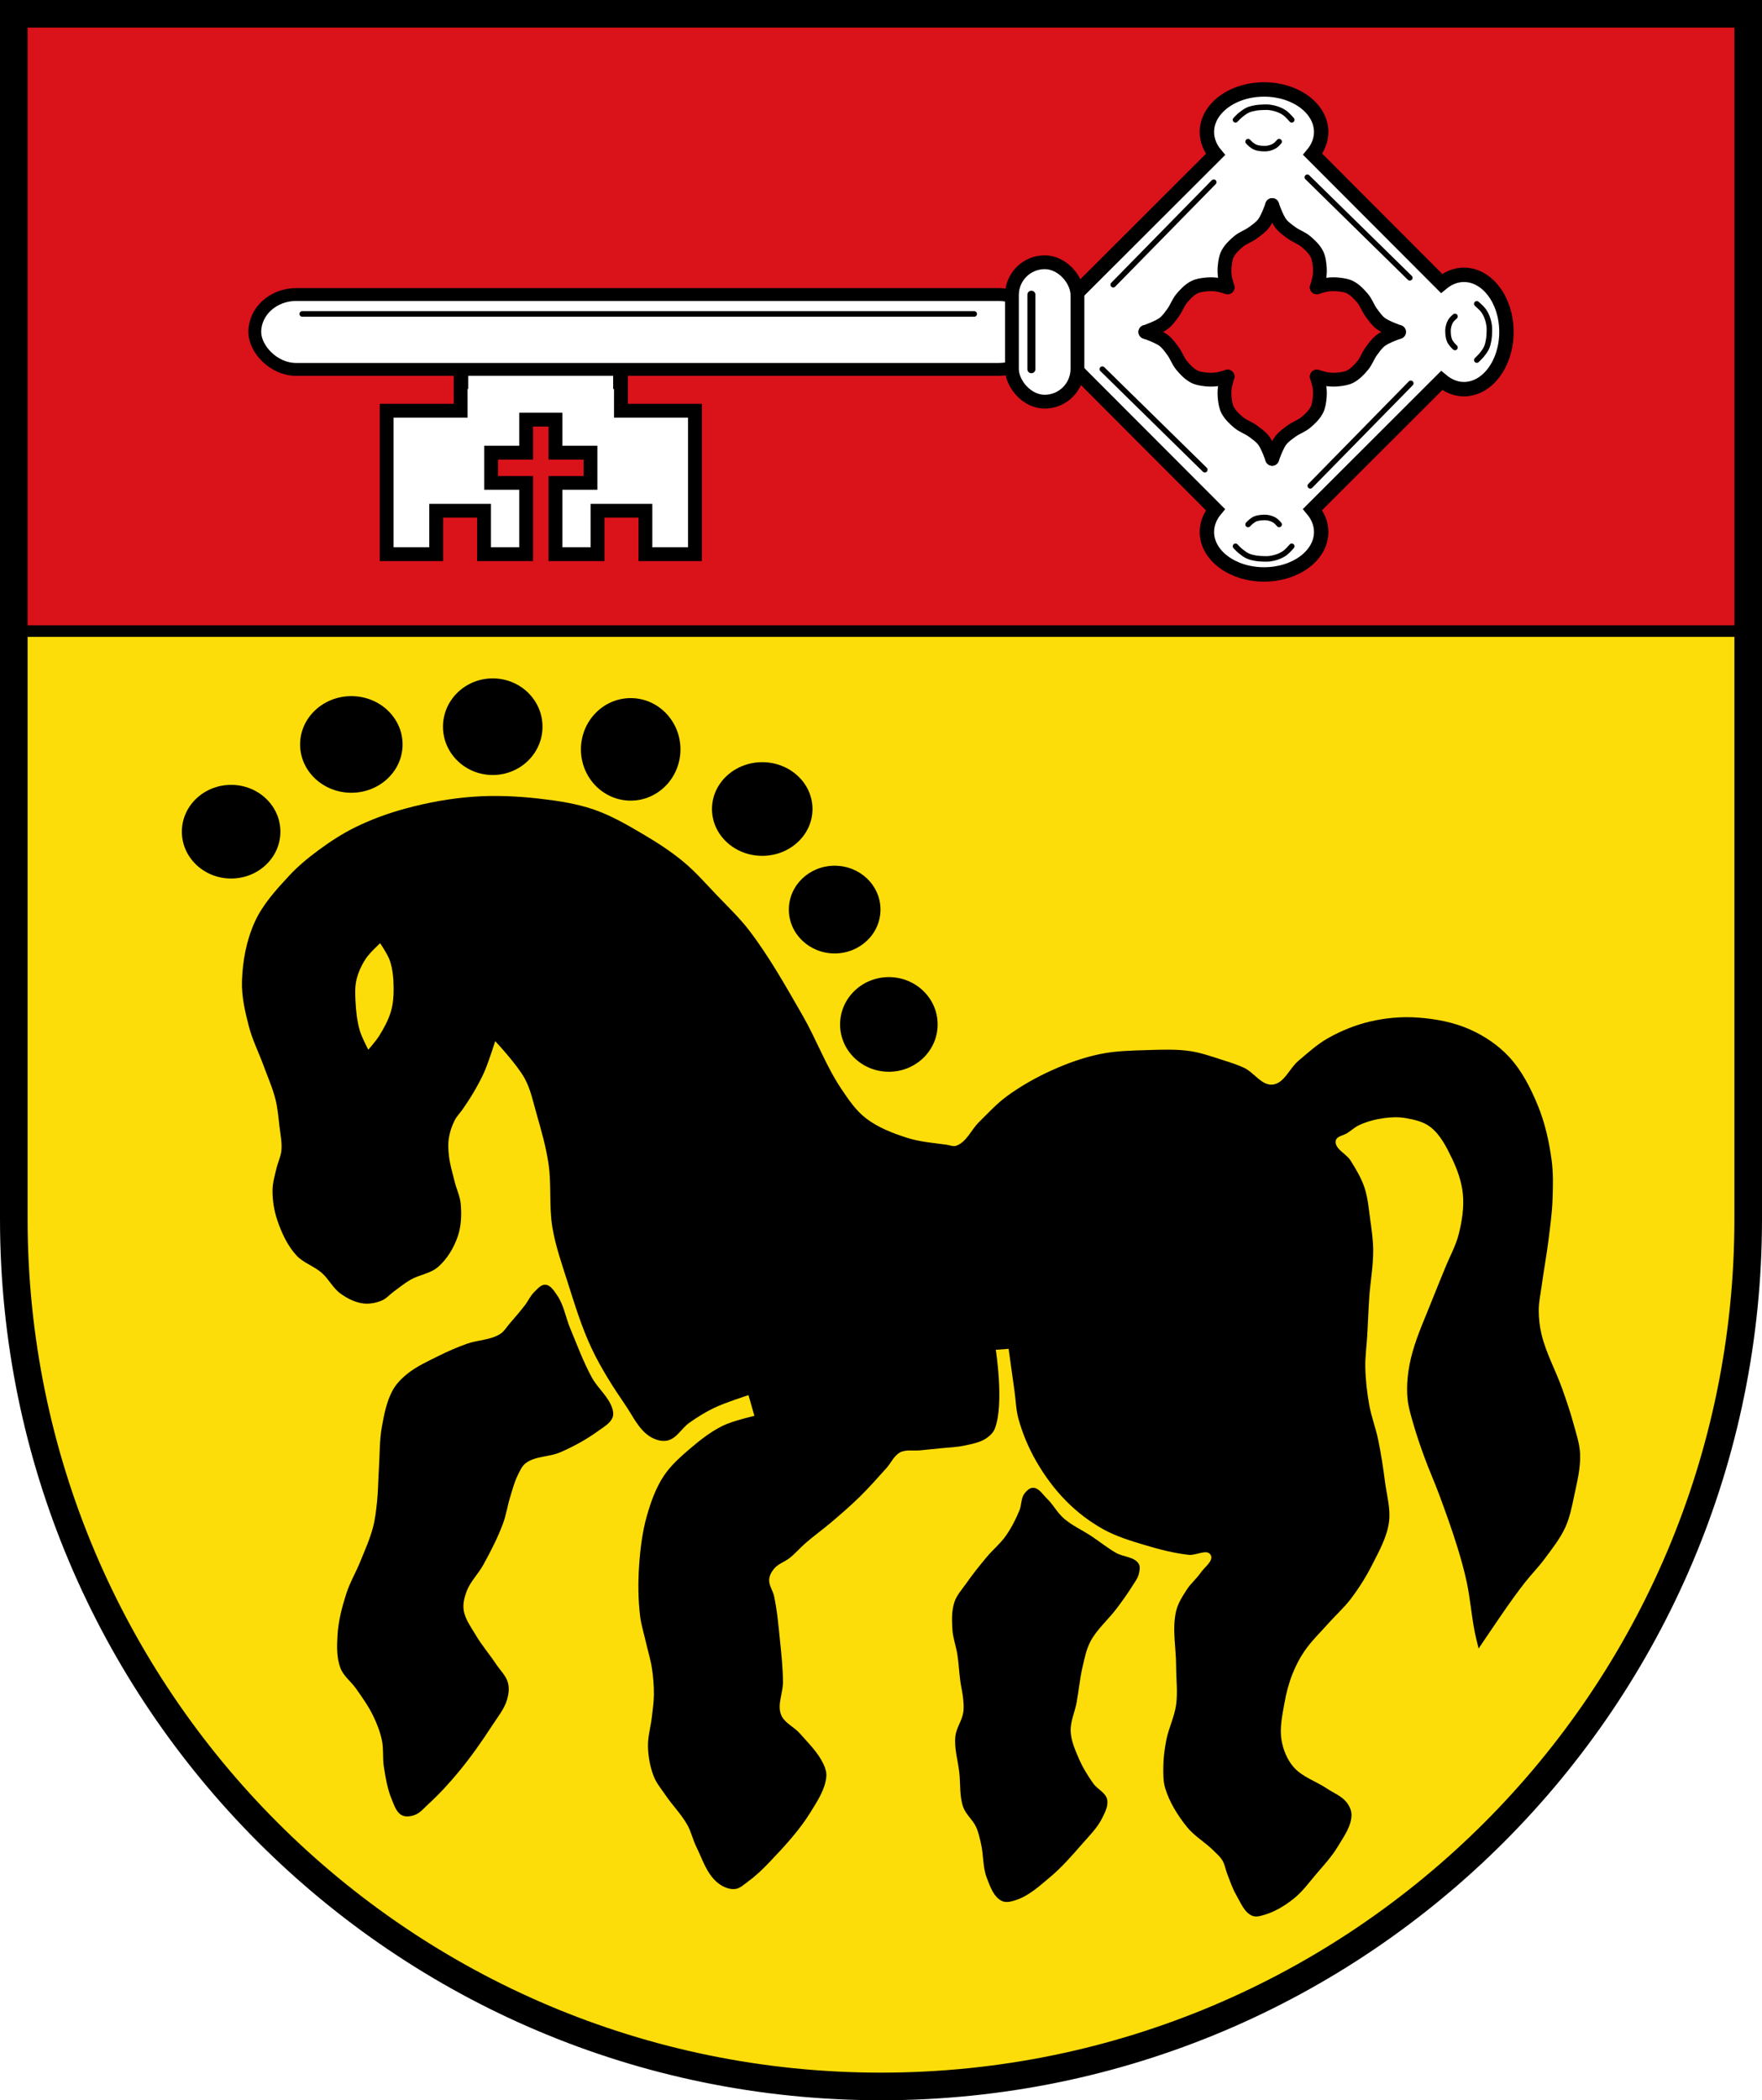
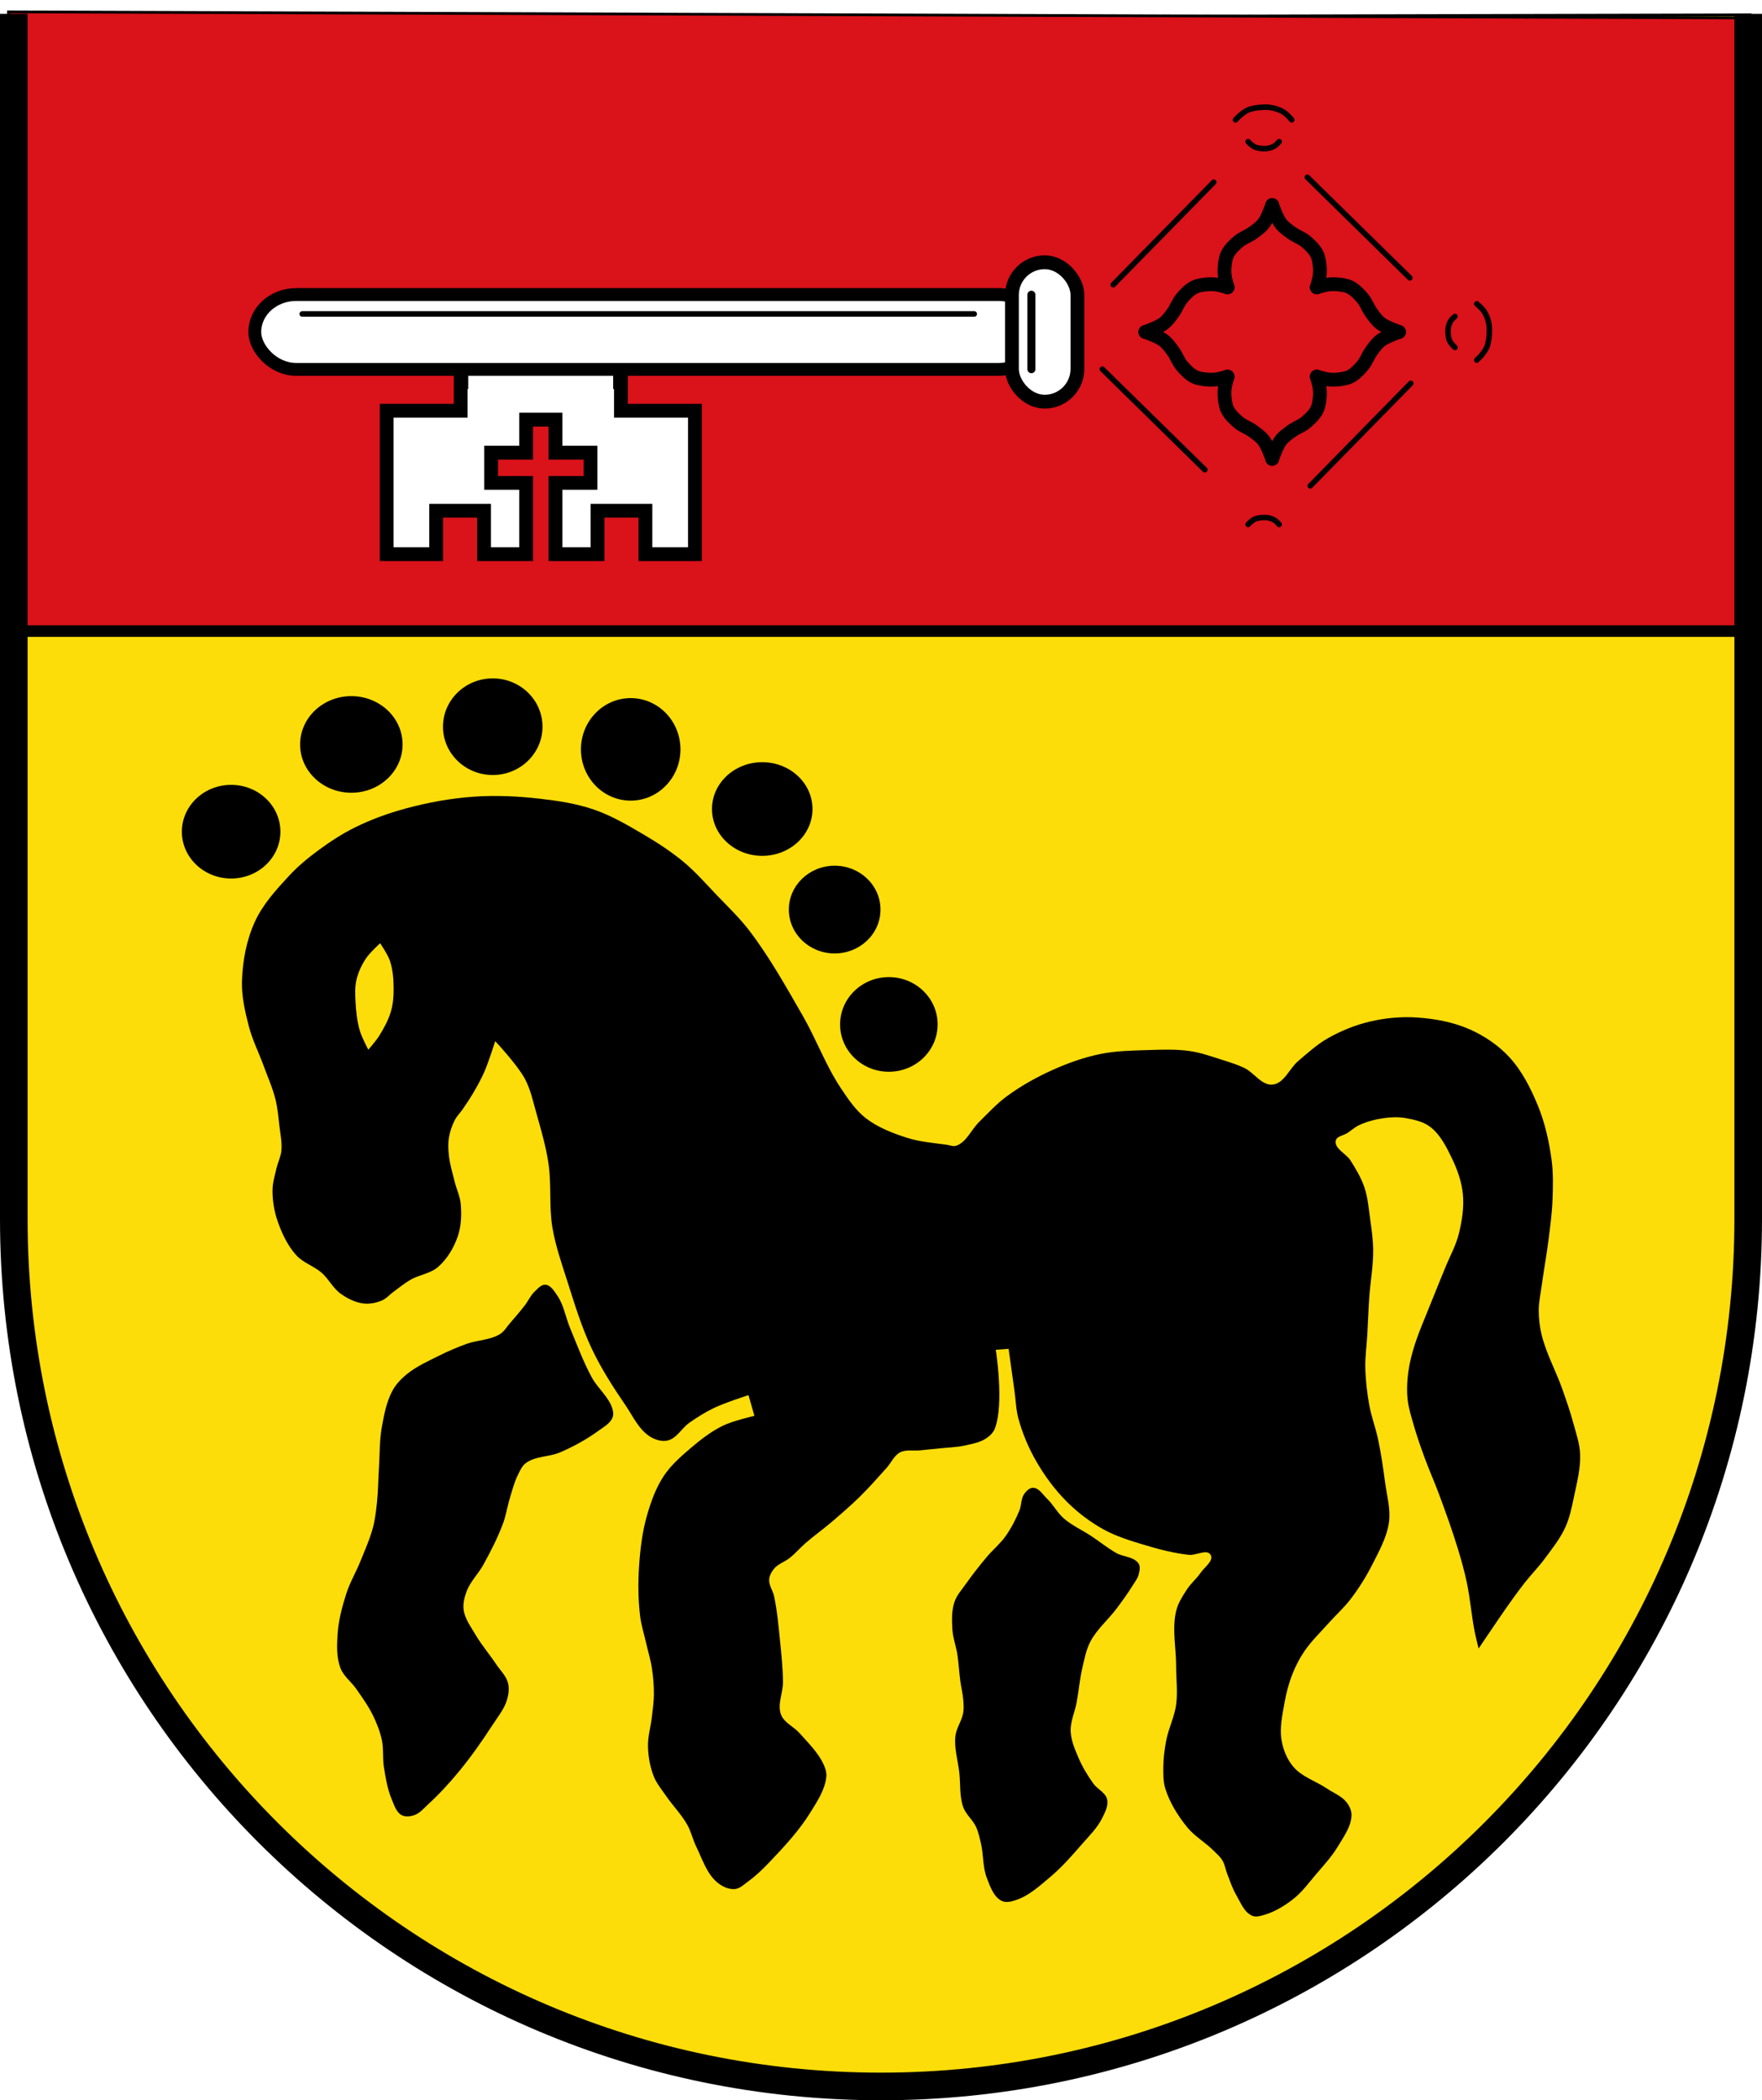
<svg xmlns="http://www.w3.org/2000/svg" xmlns:ns1="http://www.inkscape.org/namespaces/inkscape" xmlns:ns2="http://sodipodi.sourceforge.net/DTD/sodipodi-0.dtd" width="638.406" height="760.562" id="svg2" ns1:version="1.2.2 (732a01da63, 2022-12-09, custom)" ns2:docname="wappen_altendorf.svg">
  <defs id="defs4">
    <filter ns1:collect="always" id="filter5785" color-interpolation-filters="sRGB" y="-0.096" height="1.192" x="-inf" width="inf">
      <feGaussianBlur ns1:collect="always" stdDeviation="0.472" id="feGaussianBlur5787" />
    </filter>
  </defs>
  <g ns1:label="Ebene 1" ns1:groupmode="layer" id="layer1" transform="translate(-51.872,-272.479)">
    <path style="fill:#fcdd09;fill-opacity:1;stroke:#000000;stroke-width:1px;stroke-linecap:butt;stroke-linejoin:miter;stroke-opacity:1" d="m 55.923,279.245 630.045,-1.392 1.036,344.458 0.521,57.758 -5.567,85.593 -18.093,58.453 -25.051,55.67 -26.443,36.185 -44.536,43.144 -53.582,33.402 -34.794,17.397 -66.108,14.613 -50.799,7.655 -65.412,-11.83 -41.057,-13.222 -38.273,-18.789 -80.721,-63.325 L 81.417,835.945 60.541,754.528 57.232,550.637 Z" id="path3912" ns1:connector-curvature="0" ns2:nodetypes="ccccccccccccccccccccc" />
    <path style="fill:#da121a;fill-opacity:1;stroke:#000000;stroke-width:1px;stroke-linecap:butt;stroke-linejoin:miter;stroke-opacity:1" d="M 39.377,235.315 39.324,11.297 669.052,13.486 667.728,235.315 Z" id="path3030" ns1:connector-curvature="0" transform="translate(15.622,265.479)" ns2:nodetypes="ccccc" />
-     <path style="fill:none;stroke:#000000;stroke-width:10;stroke-miterlimit:4;stroke-dasharray:none;stroke-opacity:1" d="m 56.872,277.479 v 436.375 c 0,173.522 140.665,314.187 314.188,314.187 173.522,0 314.219,-140.665 314.219,-314.187 l -2.5e-4,-436.375 z" id="path3809" ns1:connector-curvature="0" ns2:nodetypes="ccsccc" />
+     <path style="fill:none;stroke:#000000;stroke-width:10;stroke-miterlimit:4;stroke-dasharray:none;stroke-opacity:1" d="m 56.872,277.479 v 436.375 c 0,173.522 140.665,314.187 314.188,314.187 173.522,0 314.219,-140.665 314.219,-314.187 l -2.5e-4,-436.375 " id="path3809" ns1:connector-curvature="0" ns2:nodetypes="ccsccc" />
    <path style="fill:none;stroke:#000000;stroke-width:4.195;stroke-linecap:butt;stroke-linejoin:miter;stroke-miterlimit:4;stroke-dasharray:none;stroke-opacity:1" d="M 55.23,501.013 H 686.241" id="path3914" ns1:connector-curvature="0" ns2:nodetypes="cc" />
    <path ns2:nodetypes="caaaaaaaaaaaaaaaaaaaaaaaaaaaaaaaaaaaaaaaaaaaaaaaaaaaaaaaaaaaaaaaaaaaaaaaaaaacaaaaaaaaaaaaaaaaaaaaaaaaaaaaaaaaaaaaaaaaaaaaaaaaaaaaaaaaaaaaaaaaaaaaccaaaaaaaaaaaaaaaaaaaaaaaaaaaaaaaaaaaaaaaaccaaaaaaaaaaac" ns1:connector-curvature="0" id="path3920" d="m 231.294,649.526 c 0,0 -2.361,7.48 -3.927,11.068 -1.129,2.585 -2.505,5.061 -3.927,7.497 -1.215,2.081 -2.563,4.083 -3.927,6.069 -0.916,1.335 -2.115,2.488 -2.856,3.927 -1.033,2.008 -1.78,4.197 -2.142,6.426 -0.343,2.114 -0.234,4.297 0,6.426 0.359,3.272 1.352,6.444 2.142,9.639 0.652,2.634 1.904,5.151 2.142,7.854 0.346,3.928 0.214,8.053 -1.071,11.782 -1.43,4.151 -3.829,8.185 -7.14,11.068 -2.771,2.412 -6.817,2.801 -9.996,4.641 -2.143,1.24 -4.067,2.827 -6.069,4.284 -1.443,1.05 -2.64,2.518 -4.284,3.213 -2.108,0.892 -4.513,1.36 -6.783,1.071 -2.961,-0.377 -5.787,-1.829 -8.211,-3.57 -2.738,-1.966 -4.251,-5.274 -6.783,-7.497 -2.828,-2.483 -6.769,-3.625 -9.282,-6.426 -3.165,-3.528 -5.254,-8.01 -6.783,-12.496 -1.206,-3.537 -1.822,-7.331 -1.785,-11.068 0.026,-2.661 0.833,-5.261 1.428,-7.854 0.497,-2.167 1.573,-4.213 1.785,-6.426 0.285,-2.971 -0.376,-5.96 -0.714,-8.925 -0.368,-3.227 -0.646,-6.487 -1.428,-9.639 -1.033,-4.165 -2.817,-8.106 -4.284,-12.139 -1.739,-4.777 -4.073,-9.361 -5.355,-14.281 -1.396,-5.358 -2.672,-10.888 -2.499,-16.423 0.228,-7.302 1.617,-14.77 4.641,-21.421 2.886,-6.348 7.75,-11.67 12.496,-16.78 3.215,-3.462 6.907,-6.48 10.711,-9.282 4.174,-3.076 8.556,-5.926 13.21,-8.211 5.814,-2.854 11.956,-5.091 18.208,-6.783 8.045,-2.178 16.321,-3.691 24.634,-4.284 7.957,-0.567 15.995,-0.19 23.92,0.714 6.632,0.757 13.322,1.761 19.636,3.927 6.293,2.159 12.116,5.554 17.851,8.925 5.094,2.994 10.089,6.225 14.638,9.996 4.405,3.652 8.181,8.005 12.139,12.139 4.019,4.198 8.258,8.231 11.782,12.853 7.326,9.611 13.244,20.233 19.279,30.703 4.971,8.625 8.386,18.147 13.924,26.419 2.585,3.862 5.255,7.86 8.925,10.711 4.373,3.395 9.721,5.458 14.995,7.14 4.604,1.469 9.493,1.842 14.281,2.499 1.185,0.163 2.448,0.771 3.57,0.357 3.711,-1.369 5.392,-5.793 8.211,-8.568 3.241,-3.19 6.335,-6.585 9.996,-9.282 5.193,-3.826 10.894,-7 16.78,-9.639 5.494,-2.464 11.239,-4.502 17.137,-5.712 5.615,-1.153 11.407,-1.256 17.137,-1.428 5.116,-0.153 10.287,-0.381 15.352,0.357 4.028,0.587 7.902,1.981 11.782,3.213 2.655,0.843 5.333,1.671 7.854,2.856 3.62,1.702 6.376,6.499 10.354,6.069 4.186,-0.452 6.061,-5.857 9.282,-8.568 3.441,-2.897 6.796,-5.995 10.711,-8.211 4.788,-2.712 9.994,-4.816 15.352,-6.069 5.581,-1.306 11.419,-1.828 17.137,-1.428 6.451,0.451 13.008,1.667 18.922,4.284 5.313,2.352 10.332,5.734 14.281,9.996 4.605,4.971 7.766,11.231 10.354,17.494 2.579,6.242 4.077,12.945 4.998,19.636 0.666,4.835 0.541,9.76 0.357,14.638 -0.18,4.781 -0.838,9.533 -1.428,14.281 -0.698,5.612 -1.746,11.175 -2.499,16.78 -0.399,2.97 -1.071,5.929 -1.071,8.925 0,2.996 0.353,6.016 1.071,8.925 1.68,6.802 5.169,13.028 7.497,19.636 1.413,4.011 2.817,8.033 3.927,12.139 1.018,3.763 2.356,7.529 2.499,11.425 0.185,5.046 -1.099,10.055 -2.142,14.995 -0.817,3.871 -1.573,7.825 -3.213,11.425 -1.888,4.145 -4.785,7.765 -7.497,11.425 -2.214,2.987 -4.834,5.652 -7.14,8.568 -1.476,1.867 -2.888,3.785 -4.284,5.712 -1.705,2.353 -3.35,4.748 -4.998,7.14 -2.527,3.67 -7.497,11.068 -7.497,11.068 0,0 -1.026,-4.03 -1.428,-6.069 -1.167,-5.912 -1.608,-11.956 -2.856,-17.851 -0.867,-4.095 -1.993,-8.135 -3.213,-12.139 -2.018,-6.624 -4.381,-13.141 -6.783,-19.636 -1.687,-4.56 -3.693,-8.998 -5.355,-13.567 -1.415,-3.89 -2.789,-7.802 -3.927,-11.782 -0.842,-2.942 -1.783,-5.887 -2.142,-8.925 -0.322,-2.718 -0.26,-5.487 0,-8.211 0.299,-3.137 0.928,-6.25 1.785,-9.282 1.833,-6.487 4.681,-12.645 7.14,-18.922 1.499,-3.827 3.104,-7.612 4.641,-11.425 1.677,-4.161 3.932,-8.138 4.998,-12.496 1.138,-4.647 1.898,-9.52 1.428,-14.281 -0.44,-4.458 -1.981,-8.818 -3.927,-12.853 -2.008,-4.162 -4.195,-8.602 -7.854,-11.425 -2.504,-1.931 -5.81,-2.67 -8.925,-3.213 -2.579,-0.45 -5.261,-0.356 -7.854,0 -3.061,0.42 -6.118,1.21 -8.925,2.499 -1.56,0.716 -2.856,1.904 -4.284,2.856 -1.428,0.952 -3.994,1.164 -4.284,2.856 -0.502,2.932 3.773,4.621 5.355,7.14 1.925,3.065 3.828,6.214 4.998,9.639 1.29,3.777 1.592,7.828 2.142,11.782 0.51,3.671 1.046,7.361 1.071,11.068 0.038,5.732 -1.039,11.418 -1.428,17.137 -0.307,4.518 -0.458,9.045 -0.714,13.567 -0.222,3.928 -0.801,7.848 -0.714,11.782 0.101,4.546 0.622,9.092 1.428,13.567 0.763,4.233 2.331,8.286 3.213,12.496 1.063,5.074 1.831,10.21 2.499,15.352 0.632,4.861 2.11,9.783 1.428,14.638 -0.766,5.449 -3.583,10.443 -6.069,15.352 -2.223,4.389 -4.871,8.584 -7.854,12.496 -2.35,3.081 -5.28,5.673 -7.854,8.568 -3.027,3.405 -6.367,6.583 -8.925,10.354 -1.733,2.555 -3.153,5.339 -4.284,8.211 -1.311,3.331 -2.236,6.827 -2.856,10.354 -0.785,4.468 -1.837,9.096 -1.071,13.567 0.594,3.466 1.999,6.967 4.284,9.639 3.132,3.663 8.141,5.163 12.139,7.854 2.41,1.622 5.351,2.71 7.14,4.998 1.021,1.306 1.823,2.984 1.785,4.641 -0.094,4.156 -2.864,7.858 -4.998,11.425 -2.176,3.636 -5.109,6.769 -7.854,9.996 -2.619,3.079 -5.032,6.429 -8.211,8.925 -3.1,2.434 -6.577,4.583 -10.354,5.712 -1.487,0.444 -3.225,0.992 -4.641,0.357 -2.867,-1.285 -4.129,-4.783 -5.712,-7.497 -1.37,-2.349 -2.22,-4.966 -3.213,-7.497 -0.646,-1.647 -0.879,-3.479 -1.785,-4.998 -0.82,-1.375 -2.078,-2.442 -3.213,-3.57 -3.049,-3.03 -6.94,-5.223 -9.639,-8.568 -3.346,-4.147 -6.269,-8.836 -7.854,-13.924 -0.782,-2.51 -0.74,-5.226 -0.714,-7.854 0.032,-3.233 0.458,-6.465 1.071,-9.639 0.843,-4.366 2.97,-8.447 3.57,-12.853 0.627,-4.599 0,-9.282 0,-13.924 0,-6.664 -1.531,-13.507 0,-19.993 0.673,-2.849 2.332,-5.4 3.927,-7.854 1.428,-2.198 3.523,-3.903 4.998,-6.069 1.38,-2.025 4.813,-4.314 3.57,-6.426 -1.328,-2.256 -5.252,0.286 -7.854,0 -5.453,-0.599 -10.811,-1.995 -16.066,-3.57 -5.123,-1.536 -10.316,-3.12 -14.995,-5.712 -4.83,-2.676 -9.306,-6.091 -13.21,-9.996 -4.324,-4.326 -8.018,-9.335 -11.068,-14.638 -2.766,-4.809 -4.951,-10.004 -6.426,-15.352 -0.895,-3.245 -0.957,-6.664 -1.428,-9.996 -0.722,-5.116 -2.142,-15.352 -2.142,-15.352 l -4.641,0.357 c 0,0 3.11,19.694 -0.357,28.561 -0.583,1.491 -1.874,2.693 -3.213,3.57 -2.204,1.443 -4.926,1.929 -7.497,2.499 -3.041,0.675 -6.186,0.738 -9.282,1.071 -2.378,0.256 -4.76,0.476 -7.14,0.714 -2.38,0.238 -5.014,-0.382 -7.14,0.714 -2.249,1.159 -3.303,3.834 -4.998,5.712 -3.16,3.5 -6.274,7.051 -9.639,10.354 -3.308,3.247 -6.824,6.278 -10.354,9.282 -3.029,2.578 -6.283,4.886 -9.282,7.497 -1.969,1.714 -3.679,3.719 -5.712,5.355 -1.8,1.449 -4.228,2.156 -5.712,3.927 -0.924,1.102 -1.684,2.493 -1.785,3.927 -0.148,2.104 1.347,4.007 1.785,6.069 1.123,5.285 1.592,10.691 2.142,16.066 0.51,4.985 1.044,9.984 1.071,14.995 0.021,3.934 -2.109,8.103 -0.714,11.782 1.134,2.99 4.67,4.384 6.783,6.783 3.084,3.501 6.569,6.852 8.568,11.068 0.68,1.435 1.223,3.061 1.071,4.641 -0.448,4.667 -3.248,8.865 -5.712,12.853 -4.134,6.688 -9.566,12.52 -14.995,18.208 -2.327,2.438 -4.769,4.805 -7.497,6.783 -1.554,1.126 -3.085,2.714 -4.998,2.856 -2.292,0.17 -4.679,-1.007 -6.426,-2.499 -3.772,-3.221 -5.303,-8.404 -7.497,-12.853 -1.251,-2.537 -1.831,-5.386 -3.213,-7.854 -2.163,-3.863 -5.362,-7.052 -7.854,-10.711 -1.506,-2.21 -3.291,-4.3 -4.284,-6.783 -1.352,-3.381 -2.016,-7.072 -2.142,-10.711 -0.128,-3.718 1.022,-7.37 1.428,-11.068 0.287,-2.613 0.692,-5.226 0.714,-7.854 0.027,-3.222 -0.231,-6.454 -0.714,-9.639 -0.476,-3.14 -1.441,-6.185 -2.142,-9.282 -0.727,-3.21 -1.751,-6.371 -2.142,-9.639 -0.722,-6.027 -0.769,-12.151 -0.357,-18.208 0.417,-6.129 1.166,-12.301 2.856,-18.208 1.423,-4.973 3.215,-9.967 6.069,-14.281 2.554,-3.86 6.117,-6.993 9.639,-9.996 3.642,-3.106 7.483,-6.104 11.782,-8.211 3.583,-1.756 11.425,-3.57 11.425,-3.57 l -2.142,-7.497 c 0,0 -8.491,2.716 -12.496,4.641 -3.127,1.503 -6.088,3.359 -8.925,5.355 -2.767,1.946 -4.563,5.644 -7.854,6.426 -2.135,0.508 -4.571,-0.257 -6.426,-1.428 -4.086,-2.58 -6.195,-7.437 -8.925,-11.425 -4.463,-6.517 -8.755,-13.213 -12.139,-20.35 -3.742,-7.892 -6.267,-16.315 -8.925,-24.634 -2.03,-6.353 -4.252,-12.701 -5.355,-19.279 -1.282,-7.643 -0.281,-15.541 -1.428,-23.206 -0.905,-6.052 -2.601,-11.968 -4.284,-17.851 -1.242,-4.342 -2.139,-8.879 -4.284,-12.853 -2.737,-5.07 -10.711,-13.567 -10.711,-13.567 z" style="fill:#000000;fill-opacity:1;stroke:none" />
    <path ns2:nodetypes="aaaaaaaaaaaaaaaaaaaaaaaaaaaaaaaaaaaaaaa" ns1:connector-curvature="0" id="path3922" d="m 426.226,811.254 c -1.286,-0.05 -2.45,1.105 -3.213,2.142 -1.25,1.698 -0.983,4.119 -1.785,6.069 -1.336,3.25 -2.972,6.412 -4.998,9.282 -1.944,2.753 -4.617,4.916 -6.783,7.497 -2.617,3.118 -5.158,6.308 -7.497,9.639 -1.537,2.189 -3.45,4.243 -4.284,6.783 -1.042,3.174 -0.925,6.662 -0.714,9.996 0.191,3.028 1.32,5.927 1.785,8.925 0.496,3.195 0.64,6.435 1.071,9.639 0.305,2.269 0.892,4.501 1.071,6.783 0.121,1.542 0.248,3.114 0,4.641 -0.482,2.972 -2.535,5.575 -2.856,8.568 -0.473,4.404 0.939,8.808 1.428,13.21 0.463,4.167 0.01,8.55 1.428,12.496 0.96,2.671 3.455,4.561 4.641,7.14 0.881,1.916 1.309,4.015 1.785,6.069 0.955,4.117 0.599,8.562 2.142,12.496 1.193,3.042 2.432,6.751 5.355,8.211 1.601,0.799 3.663,0.224 5.355,-0.357 4.62,-1.586 8.395,-5.073 12.139,-8.211 4.192,-3.515 7.836,-7.653 11.425,-11.782 2.67,-3.072 5.693,-5.99 7.497,-9.639 1.036,-2.096 2.32,-4.507 1.785,-6.783 -0.579,-2.463 -3.526,-3.655 -4.998,-5.712 -2.079,-2.905 -3.946,-6 -5.355,-9.282 -1.323,-3.079 -2.715,-6.291 -2.856,-9.639 -0.148,-3.521 1.495,-6.889 2.142,-10.354 0.797,-4.27 1.144,-8.626 2.142,-12.853 0.744,-3.151 1.347,-6.418 2.856,-9.282 2.408,-4.571 6.556,-7.993 9.639,-12.139 1.99,-2.675 3.959,-5.375 5.712,-8.211 0.784,-1.268 1.774,-2.482 2.142,-3.927 0.323,-1.268 0.698,-2.82 0,-3.927 -1.618,-2.567 -5.581,-2.415 -8.211,-3.927 -3.119,-1.793 -5.924,-4.085 -8.925,-6.069 -3.304,-2.185 -7.015,-3.818 -9.996,-6.426 -2.351,-2.057 -3.818,-4.974 -6.069,-7.14 -1.527,-1.469 -2.881,-3.845 -4.998,-3.927 z" style="fill:#000000;fill-opacity:1;stroke:none" />
    <path ns2:nodetypes="aaaaaaaaaaaaaaaaaaaaaaaaaaaaaaaaaaaaaaaaaaaaaa" ns1:connector-curvature="0" id="path3924" d="m 249.502,737.709 c -1.546,-0.136 -2.801,1.432 -3.927,2.499 -1.486,1.409 -2.319,3.378 -3.57,4.998 -1.704,2.207 -3.524,4.323 -5.355,6.426 -1.162,1.334 -2.071,2.988 -3.57,3.927 -3.574,2.239 -8.17,2.142 -12.139,3.57 -3.411,1.228 -6.754,2.663 -9.996,4.284 -4.053,2.027 -8.278,3.909 -11.782,6.783 -1.956,1.605 -3.777,3.497 -4.998,5.712 -2.218,4.023 -3.104,8.69 -3.927,13.21 -0.898,4.93 -0.75,9.994 -1.071,14.995 -0.268,4.163 -0.265,8.348 -0.714,12.496 -0.324,2.995 -0.662,6.012 -1.428,8.925 -1.13,4.297 -2.977,8.376 -4.641,12.496 -1.557,3.854 -3.723,7.468 -4.998,11.425 -1.568,4.865 -2.899,9.893 -3.213,14.995 -0.25,4.054 -0.396,8.351 1.071,12.139 1.135,2.93 3.921,4.916 5.712,7.497 2.164,3.12 4.405,6.227 6.069,9.639 1.386,2.842 2.555,5.833 3.213,8.925 0.671,3.151 0.214,6.457 0.714,9.639 0.627,3.992 1.289,8.057 2.856,11.782 0.871,2.07 1.606,4.624 3.57,5.712 1.353,0.75 3.179,0.506 4.641,0 2.002,-0.693 3.435,-2.496 4.998,-3.927 3.974,-3.638 7.637,-7.627 11.068,-11.782 4.395,-5.323 8.386,-10.986 12.139,-16.78 1.942,-2.998 4.33,-5.86 5.355,-9.282 0.581,-1.941 0.863,-4.107 0.357,-6.069 -0.668,-2.59 -2.803,-4.557 -4.284,-6.783 -2.414,-3.628 -5.298,-6.949 -7.497,-10.711 -1.666,-2.849 -3.806,-5.66 -4.284,-8.925 -0.332,-2.265 0.266,-4.64 1.071,-6.783 1.335,-3.555 4.238,-6.313 6.069,-9.639 2.669,-4.85 5.223,-9.801 7.14,-14.995 1.11,-3.006 1.556,-6.22 2.499,-9.282 0.853,-2.77 1.566,-5.616 2.856,-8.211 0.764,-1.537 1.483,-3.254 2.856,-4.284 3.492,-2.62 8.49,-2.191 12.496,-3.927 4.889,-2.119 9.621,-4.711 13.924,-7.854 1.836,-1.341 4.089,-2.557 4.998,-4.641 0.428,-0.982 0.307,-2.187 0,-3.213 -1.304,-4.364 -5.323,-7.422 -7.497,-11.425 -3.103,-5.712 -5.353,-11.85 -7.854,-17.851 -1.624,-3.896 -2.251,-8.303 -4.641,-11.782 -1.097,-1.597 -2.354,-3.758 -4.284,-3.927 z" style="fill:#000000;fill-opacity:1;stroke:none" />
    <ellipse id="path3926" style="fill:#000000;fill-opacity:1;stroke:none;stroke-width:1.266" cx="135.614" cy="573.659" rx="17.851" ry="16.958" />
    <ellipse id="path3928" style="fill:#000000;fill-opacity:1;stroke:none;stroke-width:1.288" cx="179.17" cy="542.063" rx="18.565" ry="17.494" />
    <ellipse id="path3930" style="fill:#000000;fill-opacity:1;stroke:none;stroke-width:1.021" cx="230.402" cy="535.637" rx="18.029" ry="17.494" />
    <ellipse id="path3932" style="fill:#000000;fill-opacity:1;stroke:none;stroke-width:1.139" cx="280.384" cy="543.848" rx="18.029" ry="18.565" />
    <ellipse id="path3934" style="fill:#000000;fill-opacity:1;stroke:none;stroke-width:1.187" cx="328.046" cy="565.448" rx="18.208" ry="16.958" />
    <ellipse id="path3936" style="fill:#000000;fill-opacity:1;stroke:none;stroke-width:1.548" cx="354.287" cy="601.864" rx="16.601" ry="15.887" />
    <ellipse id="path3938" style="fill:#000000;fill-opacity:1;stroke:none;stroke-width:1.364" cx="373.923" cy="643.456" rx="17.672" ry="17.137" />
    <path style="fill:#fcdd09;fill-opacity:1;stroke:none" d="m 189.603,614.049 c 0,0 -3.758,3.423 -5.146,5.521 -1.548,2.34 -2.777,4.959 -3.422,7.689 -0.603,2.551 -0.49,5.237 -0.357,7.854 0.182,3.584 0.571,7.205 1.576,10.649 0.7,2.4 3.065,6.845 3.065,6.845 0,0 2.808,-3.199 3.927,-4.998 1.744,-2.802 3.363,-5.756 4.284,-8.925 0.763,-2.627 0.984,-5.414 0.966,-8.15 -0.022,-3.381 -0.263,-6.847 -1.323,-10.058 -0.768,-2.327 -3.57,-6.426 -3.57,-6.426 z" id="path3952" ns1:connector-curvature="0" ns2:nodetypes="caaaacaaaac" />
-     <path ns1:connector-curvature="0" style="fill:#ffffff;fill-opacity:1;stroke:#000000;stroke-width:5.218;stroke-miterlimit:4;stroke-dasharray:none;stroke-opacity:1" d="m 509.874,304.875 c -11.433,0 -20.719,6.901 -20.719,15.406 0,2.986 1.148,5.765 3.125,8.125 l -64.344,64.219 64.312,64.406 c -1.954,2.351 -3.094,5.127 -3.094,8.094 0,8.505 9.286,15.375 20.719,15.375 11.433,0 20.688,-6.87 20.688,-15.375 0,-2.981 -1.153,-5.767 -3.125,-8.125 l 46.781,-46.719 c 2.35,1.954 5.096,3.125 8.062,3.125 8.505,0 15.406,-9.286 15.406,-20.719 0,-11.433 -6.901,-20.688 -15.406,-20.688 -2.978,0 -5.737,1.157 -8.094,3.125 l -46.719,-46.781 c 1.95,-2.349 3.094,-5.099 3.094,-8.062 0,-8.505 -9.255,-15.406 -20.688,-15.406 z" id="rect3962" />
    <path style="fill:#ffffff;fill-opacity:1;stroke:#000000;stroke-width:5;stroke-linecap:round;stroke-miterlimit:4;stroke-dasharray:none;stroke-opacity:1" d="m 219.03,401.25 v 9.594 h -0.25 v 10.375 h -26.812 v 51.938 h 17.938 V 457.438 h 17.344 v 15.719 h 15.25 v -25.812 h -12.688 v -10.938 h 12.688 V 424.438 h 10.625 v 11.969 h 12.688 v 10.938 h -12.688 v 25.812 h 15.25 V 457.438 h 17.344 v 15.719 h 17.938 v -51.938 h -26.812 v -10.375 h -0.312 V 401.25 Z" id="rect4140" ns1:connector-curvature="0" />
    <rect style="fill:#ffffff;fill-opacity:1;stroke:#000000;stroke-width:4.656;stroke-miterlimit:4;stroke-dasharray:none;stroke-opacity:1" id="rect3954" width="284.602" height="27.104" x="144.184" y="379.14" ry="14.981" />
    <rect style="fill:#ffffff;fill-opacity:1;stroke:#000000;stroke-width:5;stroke-miterlimit:4;stroke-dasharray:none;stroke-opacity:1" id="rect3956" width="23.73" height="50.49" x="418.516" y="367.447" ry="11.865" />
    <path style="fill:#da121a;fill-opacity:1;stroke:#000000;stroke-width:1px;stroke-linecap:butt;stroke-linejoin:miter;stroke-opacity:1" d="m 511.125,351.112 -4,4.375 -3.75,2.375 -5.625,4.875 -1.75,5 -0.75,4.875 0.625,3.125 -3.875,-0.75 -3.875,0.75 -4.375,0.875 -4.125,5 -2.5,3.75 -2.75,3.5 -4.375,3.25 4.5,4.25 3.25,5 1.875,3.5 4.25,4 4.625,1.125 6.75,-1.125 1.375,2.5 -0.875,4.25 0.375,4.375 3.125,4.25 4.875,3.875 4.5,3.25 3.5,5.625 2.875,-2.375 2.875,-4 5.125,-4 4,-2.75 3.125,-3.875 c 0,0 -0.375,-3.75 -0.375,-4.5 0,-0.75 0,-5.625 0,-5.625 l 4.25,0.125 5.25,-1.25 5,-3.375 5.125,-6.375 3.5,-3.625 4,-3 -4.25,-2.875 -5.25,-7.125 -4.375,-4.375 -4.75,-1.75 -5.25,-0.125 -3.375,0.5 0.75,-6.375 -2.625,-8 -6.75,-5.125 -8.125,-7.625 z" id="path4295" ns1:connector-curvature="0" />
    <path ns2:nodetypes="caaaaaac" ns1:connector-curvature="0" id="path4022" d="m 512.811,346.742 c 0,0 -1.586,4.634 -3.029,6.564 -1.072,1.433 -2.593,2.481 -4.039,3.534 -1.586,1.156 -3.538,1.777 -5.049,3.029 -1.56,1.294 -3.093,2.752 -4.039,4.544 -0.648,1.227 -0.84,2.662 -1.01,4.039 -0.165,1.336 -0.165,2.703 0,4.039 0.17,1.377 1.01,4.039 1.01,4.039" style="fill:#da121a;fill-opacity:1;stroke:#000000;stroke-width:5;stroke-linecap:round;stroke-linejoin:miter;stroke-miterlimit:4;stroke-dasharray:none;stroke-opacity:1" />
    <path ns2:nodetypes="caaaaaac" ns1:connector-curvature="0" id="path4022-4" d="m 512.811,346.742 c 0,0 1.586,4.634 3.029,6.564 1.072,1.433 2.593,2.481 4.039,3.534 1.586,1.156 3.538,1.777 5.049,3.029 1.56,1.294 3.093,2.752 4.039,4.544 0.648,1.227 0.84,2.662 1.01,4.039 0.165,1.336 0.165,2.703 0,4.039 -0.17,1.377 -1.01,4.039 -1.01,4.039" style="fill:#da121a;fill-opacity:1;stroke:#000000;stroke-width:5;stroke-linecap:round;stroke-linejoin:miter;stroke-miterlimit:4;stroke-dasharray:none;stroke-opacity:1" />
    <path ns2:nodetypes="caaaaaac" ns1:connector-curvature="0" id="path4022-9" d="m 466.865,392.688 c 0,0 4.634,1.586 6.564,3.029 1.433,1.072 2.481,2.593 3.534,4.039 1.156,1.586 1.777,3.538 3.029,5.049 1.294,1.56 2.752,3.093 4.544,4.039 1.227,0.648 2.662,0.84 4.039,1.01 1.336,0.165 2.703,0.165 4.039,0 1.377,-0.17 4.039,-1.01 4.039,-1.01" style="fill:#da121a;fill-opacity:1;stroke:#000000;stroke-width:5;stroke-linecap:round;stroke-linejoin:miter;stroke-miterlimit:4;stroke-dasharray:none;stroke-opacity:1" />
    <path ns2:nodetypes="caaaaaac" ns1:connector-curvature="0" id="path4022-4-4" d="m 466.865,392.688 c 0,0 4.634,-1.586 6.564,-3.029 1.433,-1.072 2.481,-2.593 3.534,-4.039 1.156,-1.586 1.777,-3.538 3.029,-5.049 1.294,-1.56 2.752,-3.093 4.544,-4.039 1.227,-0.648 2.662,-0.84 4.039,-1.01 1.336,-0.165 2.703,-0.165 4.039,0 1.377,0.17 4.039,1.01 4.039,1.01" style="fill:#da121a;fill-opacity:1;stroke:#000000;stroke-width:5;stroke-linecap:round;stroke-linejoin:miter;stroke-miterlimit:4;stroke-dasharray:none;stroke-opacity:1" />
    <path ns2:nodetypes="caaaaaac" ns1:connector-curvature="0" id="path4022-8" d="m 512.811,438.633 c 0,0 1.586,-4.634 3.029,-6.564 1.072,-1.433 2.593,-2.481 4.039,-3.534 1.586,-1.156 3.538,-1.777 5.049,-3.029 1.56,-1.294 3.093,-2.752 4.039,-4.544 0.648,-1.227 0.84,-2.662 1.01,-4.039 0.165,-1.336 0.165,-2.703 0,-4.039 -0.17,-1.377 -1.01,-4.039 -1.01,-4.039" style="fill:#da121a;fill-opacity:1;stroke:#000000;stroke-width:5;stroke-linecap:round;stroke-linejoin:miter;stroke-miterlimit:4;stroke-dasharray:none;stroke-opacity:1" />
    <path ns2:nodetypes="caaaaaac" ns1:connector-curvature="0" id="path4022-4-8" d="m 512.811,438.633 c 0,0 -1.586,-4.634 -3.029,-6.564 -1.072,-1.433 -2.593,-2.481 -4.039,-3.534 -1.586,-1.156 -3.538,-1.777 -5.049,-3.029 -1.56,-1.294 -3.093,-2.752 -4.039,-4.544 -0.648,-1.227 -0.84,-2.662 -1.01,-4.039 -0.165,-1.336 -0.165,-2.703 0,-4.039 0.17,-1.377 1.01,-4.039 1.01,-4.039" style="fill:#da121a;fill-opacity:1;stroke:#000000;stroke-width:5;stroke-linecap:round;stroke-linejoin:miter;stroke-miterlimit:4;stroke-dasharray:none;stroke-opacity:1" />
    <path ns2:nodetypes="caaaaaac" ns1:connector-curvature="0" id="path4022-9-4" d="m 558.757,392.688 c 0,0 -4.634,-1.586 -6.564,-3.029 -1.433,-1.072 -2.481,-2.593 -3.534,-4.039 -1.156,-1.586 -1.777,-3.538 -3.029,-5.049 -1.294,-1.56 -2.752,-3.093 -4.544,-4.039 -1.227,-0.648 -2.662,-0.84 -4.039,-1.01 -1.336,-0.165 -2.703,-0.165 -4.039,0 -1.377,0.17 -4.039,1.01 -4.039,1.01" style="fill:#da121a;fill-opacity:1;stroke:#000000;stroke-width:5;stroke-linecap:round;stroke-linejoin:miter;stroke-miterlimit:4;stroke-dasharray:none;stroke-opacity:1" />
    <path ns2:nodetypes="caaaaaac" ns1:connector-curvature="0" id="path4022-4-4-5" d="m 558.757,392.688 c 0,0 -4.634,1.586 -6.564,3.029 -1.433,1.072 -2.481,2.593 -3.534,4.039 -1.156,1.586 -1.777,3.538 -3.029,5.049 -1.294,1.56 -2.752,3.093 -4.544,4.039 -1.227,0.648 -2.662,0.84 -4.039,1.01 -1.336,0.165 -2.703,0.165 -4.039,0 -1.377,-0.17 -4.039,-1.01 -4.039,-1.01" style="fill:#da121a;fill-opacity:1;stroke:#000000;stroke-width:5;stroke-linecap:round;stroke-linejoin:miter;stroke-miterlimit:4;stroke-dasharray:none;stroke-opacity:1" />
    <path style="fill:none;stroke:#000000;stroke-width:2;stroke-linecap:round;stroke-linejoin:miter;stroke-miterlimit:4;stroke-dasharray:none;stroke-opacity:1" d="m 161.372,386.168 h 243.486" id="path4297" ns1:connector-curvature="0" />
    <path style="fill:none;stroke:#000000;stroke-width:2.904;stroke-linecap:round;stroke-linejoin:miter;stroke-miterlimit:4;stroke-dasharray:none;stroke-opacity:1;filter:url(#filter5785)" d="m 425.565,379.205 v 26.974" id="path5735" ns1:connector-curvature="0" />
    <path style="fill:none;stroke:#000000;stroke-width:2;stroke-linecap:round;stroke-linejoin:miter;stroke-miterlimit:4;stroke-dasharray:none;stroke-opacity:1" d="m 451.27,406.161 37.13,36.416" id="path5791" ns1:connector-curvature="0" />
    <path style="fill:none;stroke:#000000;stroke-width:2;stroke-linecap:round;stroke-linejoin:miter;stroke-miterlimit:4;stroke-dasharray:none;stroke-opacity:1" d="m 525.543,336.672 37.13,36.416" id="path5791-7" ns1:connector-curvature="0" />
    <path style="fill:none;stroke:#000000;stroke-width:2;stroke-linecap:round;stroke-linejoin:miter;stroke-miterlimit:4;stroke-dasharray:none;stroke-opacity:1" d="m 491.626,338.457 -36.416,37.13" id="path5791-1" ns1:connector-curvature="0" />
    <path style="fill:none;stroke:#000000;stroke-width:2;stroke-linecap:round;stroke-linejoin:miter;stroke-miterlimit:4;stroke-dasharray:none;stroke-opacity:1" d="m 563.03,411.289 -36.416,37.13" id="path5791-1-1" ns1:connector-curvature="0" />
    <path ns2:nodetypes="caaaaaaac" ns1:connector-curvature="0" id="path5867" d="m 586.938,382.5 c 0,0 1.679,1.446 2.342,2.323 0.551,0.729 0.987,1.55 1.325,2.398 0.403,1.009 0.665,2.08 0.82,3.156 0.11,0.763 0.096,1.54 0.074,2.311 -0.028,1 -0.084,2.006 -0.264,2.991 -0.168,0.924 -0.366,1.86 -0.757,2.714 -0.443,0.965 -1.101,1.824 -1.767,2.651 -0.534,0.662 -1.774,1.832 -1.774,1.832" style="fill:none;stroke:#000000;stroke-width:2;stroke-linecap:round;stroke-linejoin:miter;stroke-miterlimit:4;stroke-dasharray:none;stroke-opacity:1" />
    <path ns2:nodetypes="caaaaaaac" ns1:connector-curvature="0" id="path5867-5" d="m 579.038,387.061 c 0,0 -0.927,0.798 -1.294,1.283 -0.304,0.402 -0.545,0.856 -0.732,1.324 -0.222,0.557 -0.367,1.149 -0.453,1.743 -0.061,0.421 -0.053,0.851 -0.041,1.276 0.015,0.552 0.047,1.108 0.146,1.652 0.093,0.51 0.202,1.027 0.418,1.499 0.245,0.533 0.608,1.007 0.976,1.464 0.295,0.365 0.98,1.012 0.98,1.012" style="fill:none;stroke:#000000;stroke-width:2;stroke-linecap:round;stroke-linejoin:miter;stroke-miterlimit:4;stroke-dasharray:none;stroke-opacity:1" />
-     <path ns2:nodetypes="caaaaaaac" ns1:connector-curvature="0" id="path5867-7" d="m 519.893,470.299 c 0,0 -1.446,1.679 -2.323,2.342 -0.729,0.551 -1.55,0.987 -2.398,1.325 -1.009,0.403 -2.08,0.665 -3.156,0.82 -0.763,0.11 -1.54,0.096 -2.311,0.074 -1,-0.028 -2.006,-0.084 -2.991,-0.264 -0.924,-0.168 -1.86,-0.366 -2.714,-0.757 -0.965,-0.443 -1.824,-1.101 -2.651,-1.767 -0.662,-0.534 -1.832,-1.774 -1.832,-1.774" style="fill:none;stroke:#000000;stroke-width:2;stroke-linecap:round;stroke-linejoin:miter;stroke-miterlimit:4;stroke-dasharray:none;stroke-opacity:1" />
    <path ns2:nodetypes="caaaaaaac" ns1:connector-curvature="0" id="path5867-5-6" d="m 515.331,462.4 c 0,0 -0.798,-0.927 -1.283,-1.294 -0.402,-0.304 -0.856,-0.545 -1.324,-0.732 -0.557,-0.222 -1.149,-0.367 -1.743,-0.453 -0.421,-0.061 -0.851,-0.053 -1.276,-0.041 -0.552,0.015 -1.108,0.047 -1.652,0.146 -0.51,0.093 -1.027,0.202 -1.499,0.418 -0.533,0.245 -1.007,0.608 -1.464,0.976 -0.365,0.295 -1.012,0.98 -1.012,0.98" style="fill:none;stroke:#000000;stroke-width:2;stroke-linecap:round;stroke-linejoin:miter;stroke-miterlimit:4;stroke-dasharray:none;stroke-opacity:1" />
    <path ns2:nodetypes="caaaaaaac" ns1:connector-curvature="0" id="path5867-7-4" d="m 519.893,315.874 c 0,0 -1.446,-1.679 -2.323,-2.342 -0.729,-0.551 -1.55,-0.987 -2.398,-1.325 -1.009,-0.403 -2.08,-0.665 -3.156,-0.82 -0.763,-0.11 -1.54,-0.096 -2.311,-0.074 -1,0.028 -2.006,0.084 -2.991,0.264 -0.924,0.168 -1.86,0.366 -2.714,0.757 -0.965,0.443 -1.824,1.101 -2.651,1.767 -0.662,0.534 -1.832,1.774 -1.832,1.774" style="fill:none;stroke:#000000;stroke-width:2;stroke-linecap:round;stroke-linejoin:miter;stroke-miterlimit:4;stroke-dasharray:none;stroke-opacity:1" />
    <path ns2:nodetypes="caaaaaaac" ns1:connector-curvature="0" id="path5867-5-6-2" d="m 515.331,323.773 c 0,0 -0.798,0.927 -1.283,1.294 -0.402,0.304 -0.856,0.545 -1.324,0.732 -0.557,0.222 -1.149,0.367 -1.743,0.453 -0.421,0.061 -0.851,0.053 -1.276,0.041 -0.552,-0.015 -1.108,-0.047 -1.652,-0.146 -0.51,-0.093 -1.027,-0.202 -1.499,-0.418 -0.533,-0.245 -1.007,-0.608 -1.464,-0.976 -0.365,-0.295 -1.012,-0.98 -1.012,-0.98" style="fill:none;stroke:#000000;stroke-width:2;stroke-linecap:round;stroke-linejoin:miter;stroke-miterlimit:4;stroke-dasharray:none;stroke-opacity:1" />
  </g>
</svg>